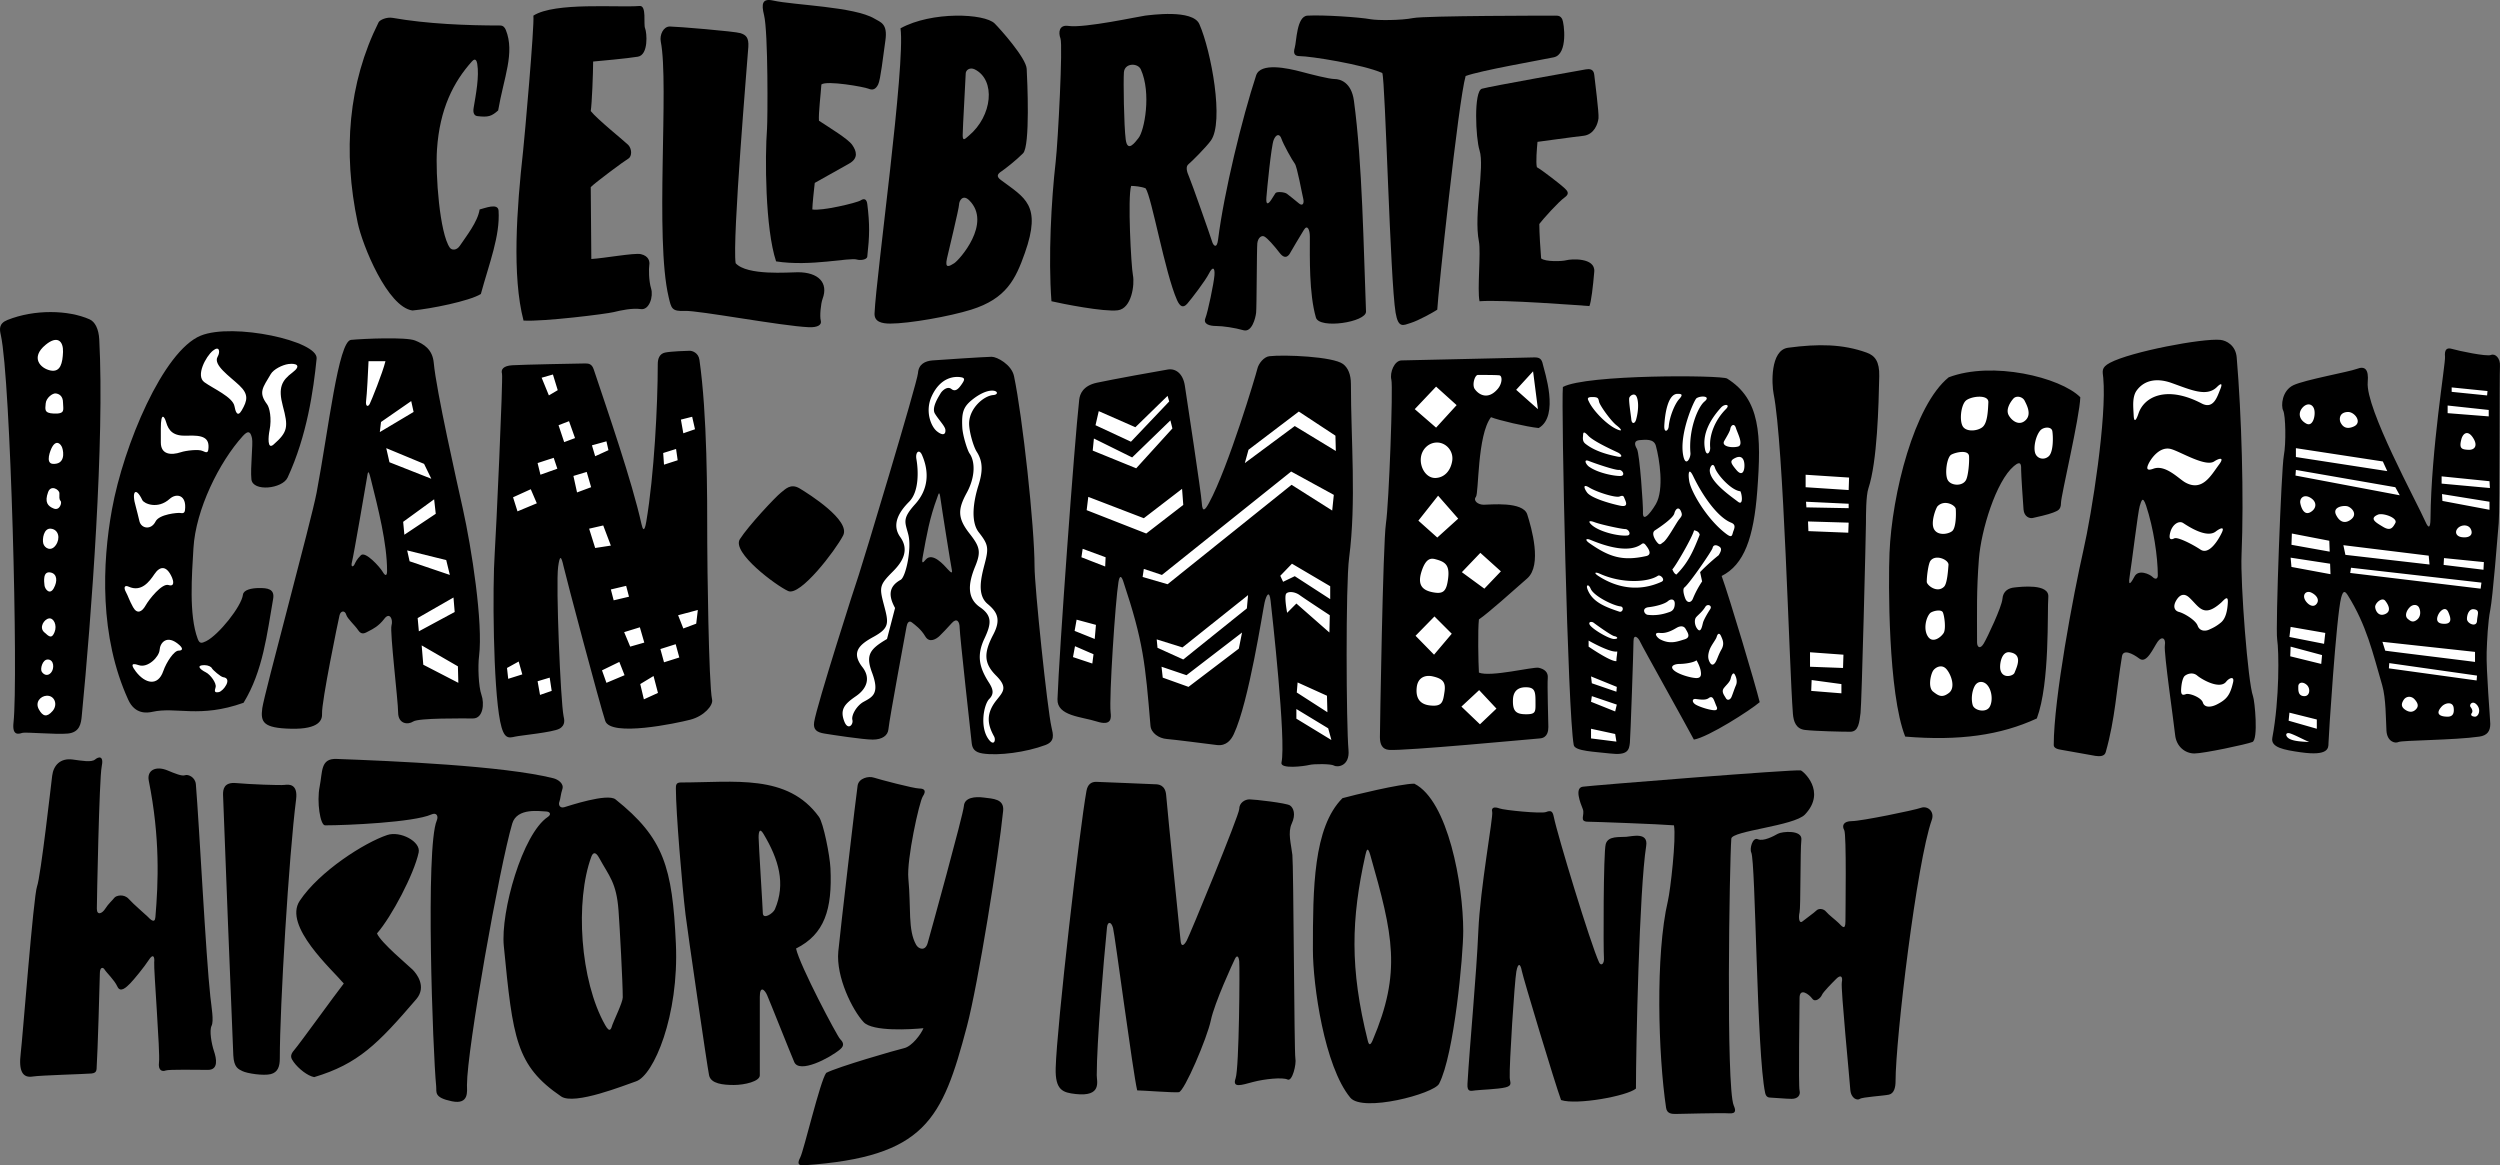
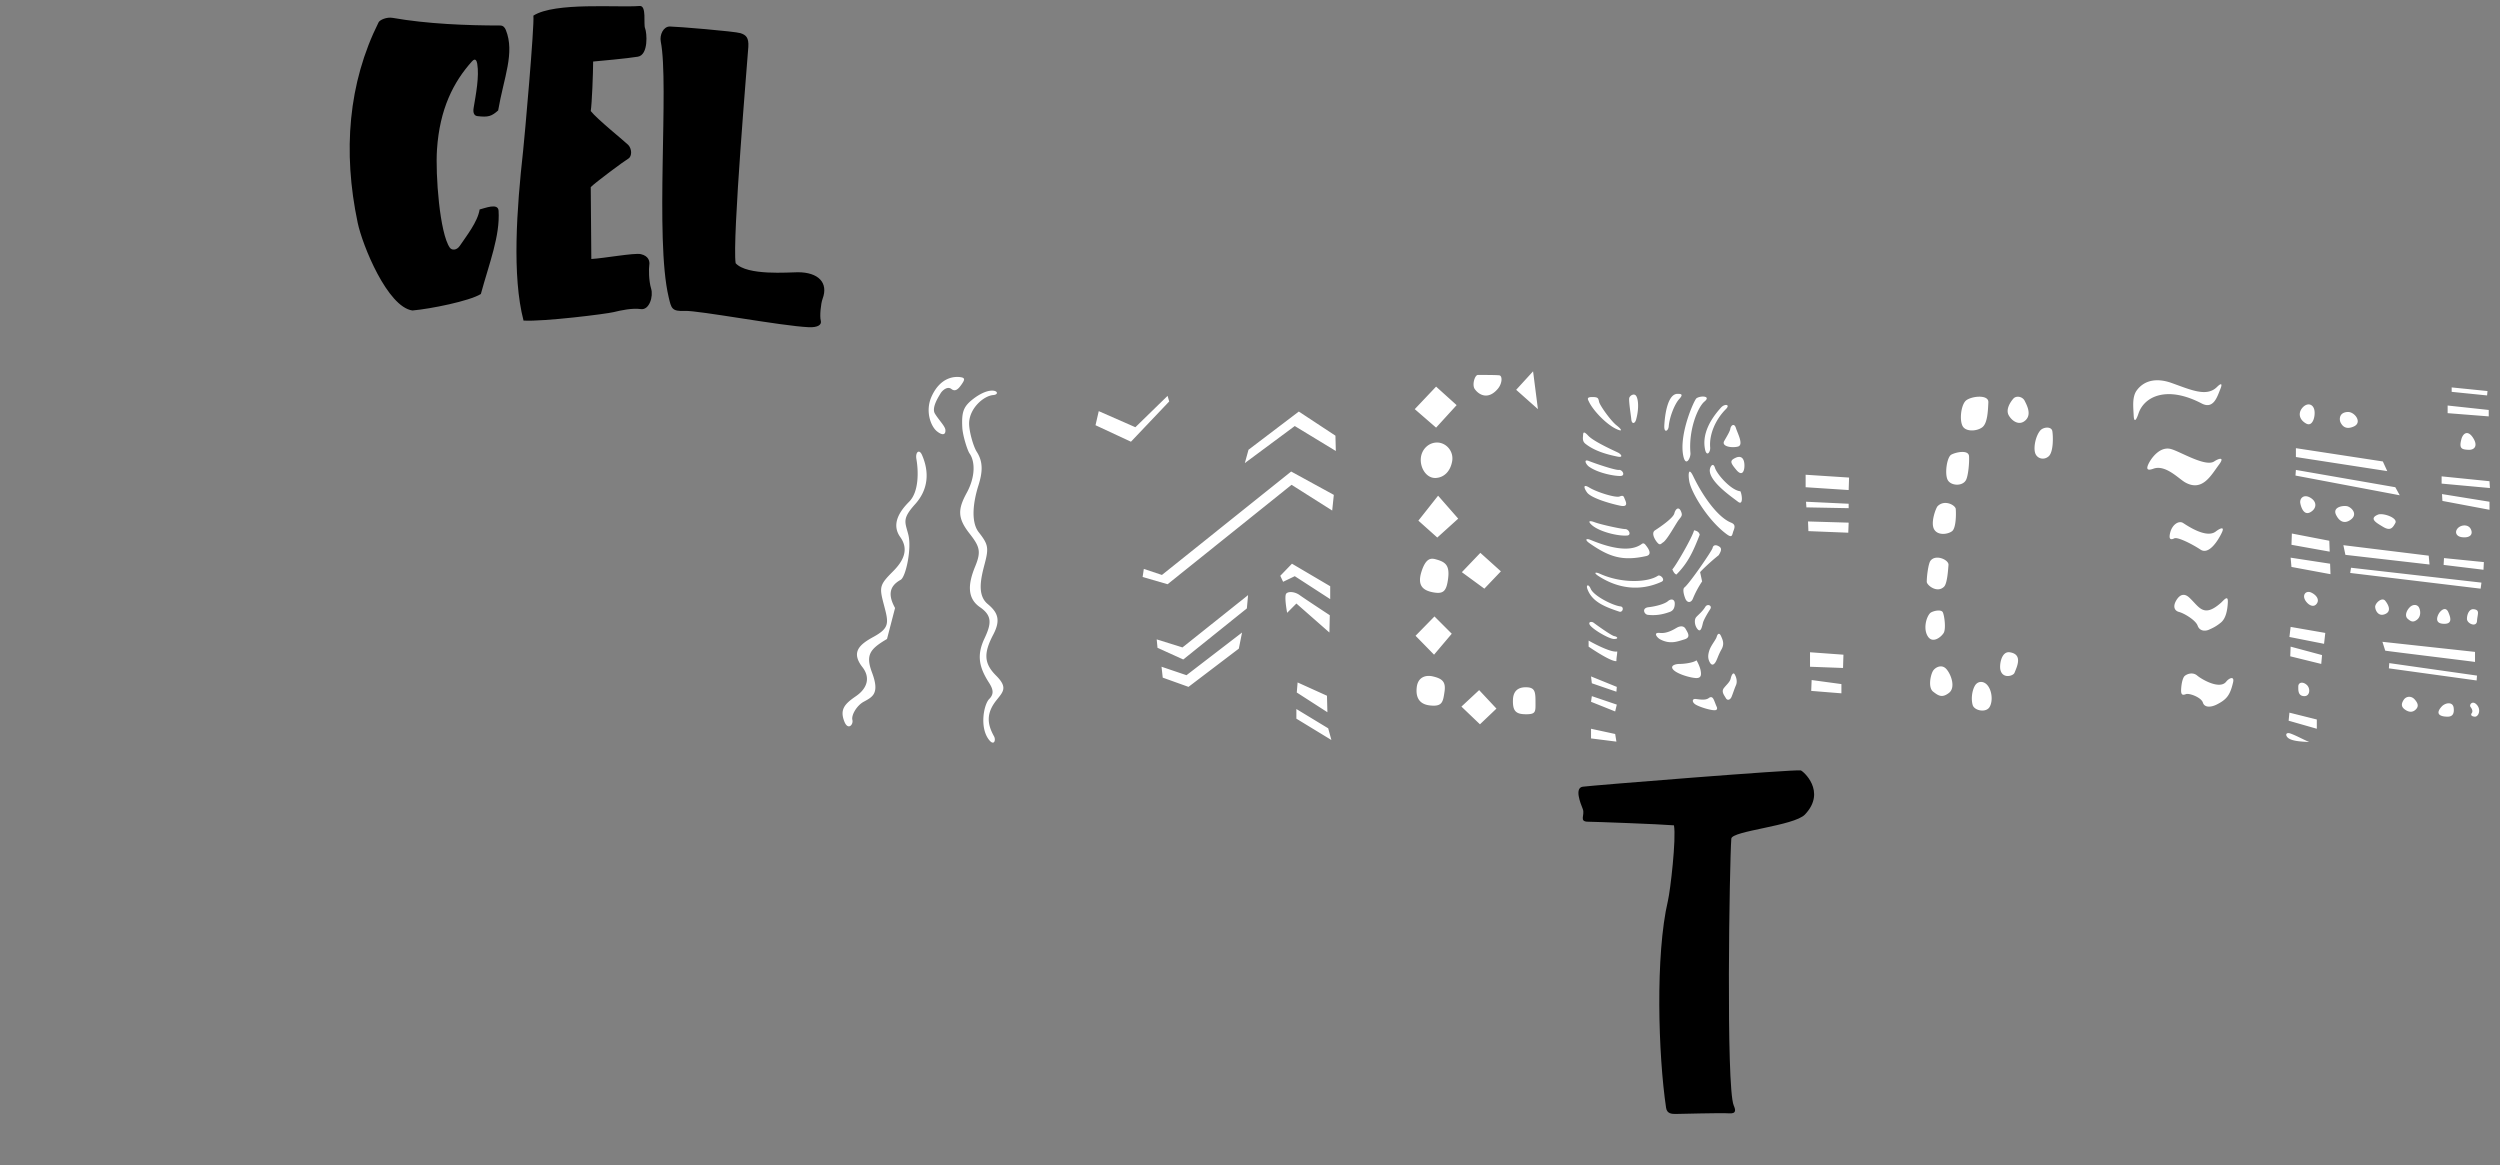
<svg xmlns="http://www.w3.org/2000/svg" width="350.583" height="163.421">
  <rect width="100%" height="100%" fill="#808080" stroke="none" />
  <path d="M53.092 3.127c.172-.34 1.137-.77 1.977-.62 4.797.847 10.394 1.07 15.07 1.07.399 0 .637.242.793.62 1.297 3.22-.281 6.66-1.074 11.29-.918.816-1.379.984-2.934.793-.453-.06-.613-.508-.507-1.13.324-1.949.808-4.406.507-6.21-.058-.336-.226-.903-.734-.336-2.606 2.89-4.535 6.691-4.91 12.36-.235 3.51.383 11.78 1.804 13.773.282.394.961.394 1.41-.282.883-1.328 2.5-3.336 2.766-5.082.735-.168 2.582-.957 2.657.172.222 3.555-1.301 7.336-2.485 11.684-1.582.988-7.058 2.09-9.598 2.312-3.5-.5-7.011-9.136-7.675-12.304-2.106-9.989-1.317-19.606 2.933-28.11m20.325 41.828c-1.63-6.238-.961-15.656-.06-23.793.173-1.527 1.61-17.613 1.442-18.968 3-1.93 11.91-1.106 14.903-1.356 1.015-.082.507 2.543.761 3.133.254.594.508 3.726-1.015 3.98-1.528.254-5.336.594-6.27.68 0 1.524-.168 5.926-.336 6.941.848 1.102 4.742 4.235 5.25 4.743.508.507.59 1.609 0 1.945-.593.34-4.574 3.305-5.25 3.98 0 1.528.082 8.551.082 10.079 1.696-.086 6.04-.887 6.946-.68 1.101.254 1.27 1.016 1.183 1.523-.082.508-.082 2.203.254 3.305.34 1.102-.254 3.047-1.437 2.879-1.188-.172-2.793.168-3.813.422-1.015.254-9.793 1.355-12.64 1.187M92.663 5.834c-.18-.918.34-2.117 1.27-2.117.933 0 9.148.68 9.91.934.761.254 1.183.593 1.097 1.945-.082 1.355-2.285 27.18-1.777 30.316 1.609 1.778 7.453 1.266 8.722 1.266 2.88 0 4.317 1.469 3.469 3.727-.254.68-.422 2.457-.254 3.05.172.59-.41.989-1.691.93-3.813-.168-15.496-2.371-17.36-2.285-1.863.086-1.91-.363-2.285-1.95-1.949-8.21.086-29.804-1.101-35.816" />
-   <path d="M107.143 2.112C106.75.53 106.89-.26 108.413.076c2.957.66 11.398.844 14.226 2.543.844.508 1.863.676 1.524 3.047-.34 2.371-.68 5.504-1.016 6.18-.34.68-.762.848-1.355.594-.594-.254-5.844-1.188-6.606-.594-.086 1.355-.422 4.066-.34 5.082 1.528 1.016 4.067 2.539 4.66 3.387.59.847.93 1.863-.425 2.625-1.356.761-3.895 2.203-4.825 2.71-.086.762-.34 3.047-.34 3.723 1.27.254 6.266-.93 6.774-1.27.508-.335.848-.167.934.509.355 2.875.32 4.468 0 7.367-.055.484-1.063.55-1.442.422-1.015-.336-6.52 1.015-11.348.254-1.53-4.594-1.578-14.618-1.27-18.625.087-1.102.173-13.547-.42-15.918m90.683 43.179c-1.016.313-1.739.824-2.118-1.437-.761-4.574-1.437-32.43-1.863-33.614-2.703-1.203-10.105-2.37-11.597-2.37-.68 0-.934-.34-.68-1.188.254-.848.254-4.402 1.777-4.488 2.215-.122 7.223.207 8.89.507.934.172 4.235.172 5.93-.168 1.692-.34 19.473-.34 19.899-.34.422 0 .762 0 1.016.508.253.508.847 4.914-1.188 5.336-2.031.422-10.328 1.864-12.363 2.625-1.016 3.47-3.89 30.735-3.977 32.766-.508.34-2.625 1.527-3.726 1.863" />
-   <path d="M207.479 42.244c-.34-1.609.215-6.879-.086-8.382-.758-3.81.848-10.415.086-12.786-.535-1.66-.844-8.296.34-8.636 1.183-.34 14.055-2.625 14.562-2.711.508-.082 1.102-.082 1.188.765.082.844.676 5.332.594 6.094-.086.762-.594 2.285-2.118 2.457-1.527.168-5.757.762-6.437.848-.086.93-.254 2.879-.086 3.554.766.422 3.473 2.54 3.813 2.88.34.34.93.761.085 1.355-.847.594-3.05 3.047-3.558 3.726 0 1.27.168 3.809.254 4.825.593.507 2.965.422 3.558.254.59-.168 4.063-.422 3.895 1.609-.172 2.031-.426 4.234-.68 4.824-1.183-.082-12.11-.93-15.41-.676M1.893 101.346c.68-6.18-.39-48.125-1.777-54.36-.168-.761-.34-1.609.933-2.117 3.79-1.515 8.54-1.406 11.516-.086.762.34 1.273 1.348 1.352 2.797.761 14.137-1.098 38.864-2.454 52.836-.097 1.008-.254 2.285-1.949 2.453-1.691.168-5.926-.254-6.433-.082-.508.168-1.387.375-1.188-1.441m32.262-2.793c-6.18 2.2-9.422.523-12.785 1.27-.762.167-2.442.378-3.387-1.696-4.055-8.883-3.652-19.148-2.285-26.672 1.644-9.058 7.199-22.238 12.445-24.383 4.512-1.847 16.504.735 16.258 3.215-.442 4.43-1.356 10.84-4.067 16.68-.734 1.594-4.894 2.027-5.078.254-.168-1.606.254-4.992.086-5.758-.172-.762-.425-1.27-1.273-.336-3.328 3.664-6.625 10.328-6.942 15.75-.218 3.723-.656 9.367.594 12.7.254.675.508.675 1.184.34 1.765-.884 4.96-4.872 5.164-6.52.086-.68 1.187-.934 2.289-.934 1.098 0 2.2.086 1.945 1.524-.844 4.796-1.41 10.117-4.148 14.566m38.101 4.742c-.941.207-1.605.422-2.117-2.117-.992-4.965-1.086-18.906-.762-23.625.172-2.457 1.188-24.555 1.02-25.148-.172-.59.168-1.102 1.437-1.184 1.27-.086 9.739-.254 10.247-.254.507 0 .93.082 1.183.848 1.969 5.894 5.352 15.644 6.692 21.675.168.762.406 1.25.675-.34 1.102-6.519 1.61-16.347 1.61-22.101 0-.762.254-1.437 1.015-1.605.762-.172 3.133-.254 3.473-.254.336 0 1.211.261 1.355 1.27 1.098 7.702 1.098 18.687 1.098 25.737 0 2.25.188 19.72.68 21.93.168.766-1.102 2.29-3.051 2.797-1.945.508-11.176 2.453-11.937.168-.762-2.285-5.504-20.152-5.844-21.676-.336-1.523-.535-1.597-.762.086-.336 2.54.344 18.813.762 20.914.086.422.34 1.27-.59 1.778-.934.507-5.422.93-6.184 1.101m37.258-34.211c.617-.476 1.352-1.351 2.625-.59 1.27.762 7.195 4.489 6.094 6.602-1.098 2.117-6.012 8.555-7.703 7.789-1.696-.762-7.961-5.418-6.774-7.277 1.184-1.864 4.996-5.93 5.758-6.524m38.781 28.961c.23-6.539 2.36-35.836 3.047-42 .086-.762.508-1.945 2.457-2.371 1.946-.422 8.887-1.691 9.989-1.86 1.101-.171 2.117.59 2.37 2.286.255 1.691 2.286 14.984 2.372 16.426.086 1.437.492.968 1.015 0 2.711-4.996 6.606-18.036 6.774-18.797.172-.762.933-1.696 1.695-1.778 2.113-.238 8.922.043 10.328 1.098.68.512 1.102 1.441 1.102 2.797 0 7.848.77 16.547-.254 24.387-.496 3.797-.402 23.394-.086 26.925.211 2.297-1.555 2.485-2.031 2.2-.422-.254-2.793-.254-3.473-.086-.676.172-4.11.625-3.894-.336.68-3.051-1.352-21.168-1.524-22.692-.168-1.527-.59-.847-.844.25-.253 1.102-2.203 13.973-4.32 18.461-.355.754-1.016 1.692-2.371 1.524-1.355-.168-5.926-.762-7.027-.848-1.102-.082-2.203-.844-2.285-1.863-.73-8.754-.993-11.778-3.813-20.235-.254-.761-.508-.93-.676.086-.433 2.602-1.332 16.215-1.101 18.29.086.761.172 1.945-1.946 1.269-2.117-.68-5.59-.762-5.504-3.133m46.485 7.113c-.93-.074-1.27-.765-1.27-1.78 0-1.016.422-27.18.844-29.973.426-2.793 1.02-19.137.762-20.153-.254-1.015.426-2.71 1.441-2.71 1.016 0 17.95-.423 18.629-.423.676 0 1.016.168 1.184 1.016.172.848 2.37 7.195-.594 8.89-1.692-.167-5.672-1.101-6.688-1.523-1.949 2.54-1.695 10.668-2.117 11.176-.422.508.254 1.102 1.102 1.102.847 0 5.504-.508 6.097 1.355.59 1.863 2.118 7.11 0 8.973-2.117 1.863-5.421 4.828-6.777 5.757-.168 1.442-.082 6.098 0 7.454 1.61.675 7.621-.848 8.383-.676.766.168 1.355.59 1.273 1.437-.086.848.082 6.352.082 6.86 0 .507-.082 1.523-1.183 1.609-1.102.082-18.969 1.777-21.168 1.61m58.34-2.797c-1.266-.149-1.61-1.184-1.696-2.286-.52-6.761-1.285-37.757-2.707-44.875-.254-1.273-.508-6.097 2.032-6.437 4.261-.567 7.648-.524 11.007.68 1.184.421 1.82 1.253 1.778 3.3-.086 4.067-.27 11.985-1.524 15.75-.34 1.016-.34 3.723-.34 4.825 0 1.101-.593 25.402-.761 26.671-.172 1.27-.254 2.625-1.442 2.625-1.183 0-4.91-.082-6.347-.253m32.511-1.61c-5.074 2.344-10.87 3.172-18.457 2.543-2.406-6.082-2.367-21.683-2.203-25.742.34-8.297 3.473-20.742 8.301-24.64 6.094-2.321 15.645-.02 18.457 2.792-.086 2.797-2.71 13.805-2.71 14.82 0 1.016-.509 1.102-1.099 1.356-.593.254-2.457.676-2.878.762-.426.086-1.188-.172-1.274-1.188-.082-1.015-.336-4.91-.336-5.504 0-.59.082-1.523-1.015-.59-2.52 2.13-4.606 9.024-4.91 13.04-.344 4.46-.258 7.375-.258 11.683 0 .676.425 1.016.933.168.508-.844 2.54-5.164 2.625-6.265.082-1.102.848-1.524 1.692-1.606.847-.086 4.914-.594 4.742 1.352-.168 1.949.254 12.023-1.61 17.02m33.024 2.71c1.027-5.469.933-12.191.68-13.8-.254-1.61.59-23.966.93-25.743.339-1.777.253-5.672-.087-6.348-.336-.68-.168-2.796 1.442-3.558 1.61-.762 7.789-1.863 8.89-2.285 1.098-.426 1.692 0 1.524 1.863-.332 3.648 6.86 16.766 8.129 19.645.293.664.66 1.097.675-.508.086-9.739 2.118-21.762 2.036-22.696-.086-.93.168-1.355 1.015-1.097.844.254 4.824 1.097 5.418.844.594-.254 1.356.425 1.27 1.609-.086 1.187 0 19.898-.172 21.93-.168 2.035-.844 10.5-1.184 12.191-.336 1.695-.453 4.32-.508 5.93-.082 2.539.508 9.484.508 10.078 0 1.015-.43 1.617-1.523 1.777-3.473.508-10.84.508-11.348.758-.508.258-1.61-.082-1.691-1.606-.086-1.523-.063-4.523-.594-6.351-1.355-4.656-2.188-8.395-4.824-12.617-.426-.676-.668-.657-.934.34-.676 2.539-1.777 19.73-1.777 20.406 0 .68.008 1.828-3.895 1.27-2.37-.337-4.234-.676-3.98-2.032M12.819 150.541c-.848.078-7.2.254-8.215.422-1.422.238-2.016-.73-1.695-3.3.254-2.032 1.781-22.016 2.289-23.372.508-1.351 2.031-14.816 2.117-15.496.184-1.484 1.148-2.515 2.879-2.285 1.27.168 2.625.426 3.133 0 .507-.422 1.27-.594.93 1.016-.34 1.609-.676 18.882-.676 19.898 0 1.016.761.68 1.183 0 .422-.676 1.016-1.184 1.27-1.523.254-.336 1.355-.59 2.031.171.68.762 2.289 2.114 2.625 2.454.34.34 1.02 1.101 1.102.085.406-4.843.68-11.093-.93-19.136-.293-1.469 1-2.117 2.625-1.438 1.015.422 2.031.844 2.453.676.426-.172 1.441.254 1.527 1.27.465 5.617 1.399 24.105 2.032 29.804.168 1.524.507 3.387.168 4.067-.336.675 0 2.539.34 3.554.34 1.016.675 2.625-.848 2.625-1.524 0-5.504-.086-5.926.086-.426.168-1.102.082-.934-1.187.172-1.27-.761-13.125-.675-13.973.085-.844-.168-1.27-.762-.336-.594.93-2.117 2.793-2.625 3.301s-1.356 1.355-1.778.422c-.425-.93-1.527-1.945-1.78-2.367-.255-.426-.677-.34-.677.507 0 .844-.34 11.852-.421 12.618-.086.761.168 1.351-.762 1.437m21.168-.34c-.555-.273-1.188-.507-1.27-2.199-.086-1.695-1.441-35.902-1.441-36.582 0-.676.086-1.777 1.863-1.605 1.778.168 6.18.336 6.774.254.593-.086 1.886-.16 1.609 2.03-1.016 7.962-2.285 29.016-2.285 36.325 0 1.102-.254 1.945-1.27 2.203-1.02.254-3.304-.086-3.98-.426m7.195-1.269c-.387-.535-.594-.93.086-1.692.676-.761 5.926-8.046 6.941-9.316-1.601-1.922-8.527-8.078-6.18-11.598 2.77-4.156 9.098-8.171 12.278-9.23 1.813-.606 4.735.914 4.402 2.453-.644 3.02-3.8 9.016-5.843 11.348.508 1.27 4.488 4.57 4.996 5.082.508.508 2.035 2.367.508 4.148-5.383 6.278-8.149 9.074-14.309 10.922-.93-.168-2.203-1.184-2.879-2.117m71.039 13.378c.488-.902 2.797-10.753 3.64-11.855 1.61-.843 9.825-3.215 10.927-3.468 1.101-.254 2.37-1.95 2.71-2.797-1.78.172-7.113.507-8.386-.848-1.559-1.664-3.89-6.316-3.555-9.906.254-2.707 2.54-22.27 2.711-23.285.168-1.016 1.524-1.356 2.285-1.098.762.25 5.59 1.523 6.352 1.523.762 0 1.015.336.508 1.098-.508.766-2.286 8.895-2.032 11.52.395 4.109-.09 7.234 1.098 9.312.34.59 1.273.93 1.61-.254.34-1.187 4.995-18.035 5.081-19.222.082-1.184 1.524-1.356 2.793-1.184 1.27.168 2.88.168 2.711 1.863-.632 6.309-3.507 24.281-5.082 30.227-3.468 13.125-5.84 18.289-22.777 19.476-.59.04-1.184 0-.594-1.101m38.613-8.891c-1.769-.203-2.878-.508-2.792-3.64.156-5.875 3.378-33.708 4.316-38.868.168-.93.68-1.27 1.355-1.27.676 0 7.875.34 8.297.34.422 0 1.41.079 1.524 1.524.172 2.117 1.949 19.73 2.031 20.492.086.762.426.676.848-.086.425-.761 7.367-17.613 7.367-18.457 0-.847.762-1.355 1.441-1.355.676 0 5.164.508 5.672.848.508.335.848 1.269.254 2.539-.594 1.27-.086 2.878.086 4.402.168 1.523.254 27.773.422 28.535.168.762-.422 3.305-1.102 2.961-.676-.336-3.215-.082-4.824.344-1.61.422-2.965.93-2.457-.512.508-1.437.594-15.664.508-16.426-.086-.761-.34-.847-.594-.34-.254.508-2.879 6.184-3.387 8.637-.508 2.457-3.726 9.992-4.488 10.078-.762.082-5.078-.254-5.84-.254-.594-2.457-3.133-21.847-3.387-22.777-.253-.934-.761-.934-.847-.086-.496 4.953-1.438 16.149-1.438 20.746 0 .848.762 3.047-2.965 2.625m60.879-2.285c.036.676.422 1.102-.593 1.355-1.016.254-3.555.336-4.23.422-.68.082-1.173.262-1.102-.933.336-5.758 1.257-15.18 1.523-21.418.254-6.016 2.11-16.031 1.945-16.684-.168-.676.34-.762 1.016-.508.68.254 5.844.762 6.523.508.676-.254.93-.168 1.098.676.508 2.531 5.168 17.867 6.352 20.406.257.555.761.254.68-.676-.087-.93-.087-14.734.253-15.918.336-1.187 1.946-.93 2.88-1.015.929-.086 3.097-.672 2.792 1.27-.973 6.16-1.437 28.386-1.437 34.038-1.211 1.036-8.309 2.34-10.5 1.61-.848-2.29-5.336-17.192-5.508-18.121-.168-.934-.508-1.27-.762.086-.254 1.351-1.016 13.207-.93 14.902" />
  <path d="M233.643 155.37c-1.101-7.368-1.527-21.481.254-29.044.34-1.441 1.187-8.722.848-10.586-1.95-.168-11.262-.507-12.024-.507-1.355 0-.422-.934-.762-1.778-.34-.847-1.187-2.965 0-3.133 1.184-.171 29.637-2.457 30.567-2.285.281.051 3.668 2.93.594 6.18-1.524 1.61-10.246 2.285-10.332 3.387-.25 3.254-.766 34.847.34 37.426.253.59.421 1.183-.68 1.097-1.098-.082-6.942.086-7.45.086-.507 0-1.23-.004-1.355-.844" />
-   <path d="M247.53 153.248c-1.184-5.586-1.328-32.46-1.946-33.699-.253-.508.168-2.2.93-1.86.762.337 2.203-.425 2.793-.765.594-.336 3.473-.59 3.305.848-.172 1.441-.086 9.484-.254 10.164-.172.676-.086 1.691.422 1.265.508-.421 1.61-1.183 1.945-1.523.34-.336 1.016-.254 1.356.172.34.422 1.355 1.183 1.777 1.605.426.426.934 1.106.934-.254 0-1.351.167-12.191-.168-12.785-.34-.59-.172-1.27 1.097-1.27 1.27 0 8.723-1.523 9.656-1.863.93-.336 1.946.508 1.524 1.696-2.098 5.875-5.082 30.722-5.082 36.664 0 .762-.168 1.691-.93 1.863-.762.168-3.726.336-4.066.59-.34.258-1.27 0-1.356-1.352-.082-1.359-1.351-14.14-1.183-14.988.168-.848-.168-1.101-.762-.508-.594.59-1.863 1.864-2.031 2.285-.172.422-.934 1.102-1.356.508-.426-.594-1.777-1.61-1.777-.086 0 1.528-.172 12.282 0 12.957.168.676-.254 1.184-1.102 1.184-.847 0-2.457-.168-2.879-.168-.421 0-.722-.094-.847-.68M122.64 43.94c.253-5.504 4.359-34.934 3.64-39.97 4.387-2.41 11.789-2.093 13.207-.675.762.762 4.402 4.824 4.488 6.352.086 1.523.508 10.836-.508 11.851-1.015 1.02-2.539 2.203-3.047 2.543-.507.336-.765.676-.085 1.184 3.37 2.527 5.777 3.476 3.386 10.246-1.3 3.684-2.597 6.414-7.535 7.957-3.023.945-8.7 1.95-11.348 1.95-1.183 0-2.253-.243-2.199-1.438zm13.206-24.895c3.328-2.773 3.828-7.828.848-9.316-.68-.336-1.27.086-1.27.593 0 .508-.425 7.618-.425 8.637 0 .934.34.508.847.086zm-2.031 17.867c.7-.441 5.324-5.597 2.117-8.808-.933-.93-1.441.086-1.441.593 0 .508-1.535 6.829-1.692 7.536-.34 1.523.34 1.101 1.016.68m13.633 5.331c-.461-6.187-.016-14.242.594-19.558.335-2.965 1.015-16.344.675-17.274-.34-.93-.16-1.965 1.102-1.777 2.285.336 9.988-1.355 10.754-1.441.761-.082 6.687-.93 7.617 1.187 1.66 3.766 3.5 13.738 1.61 16.34-.676.934-2.708 2.965-3.133 3.305-.422.336-.254 1.015.085 1.777.34.762 3.047 8.465 3.22 9.059.167.593.675 1.101.843-.254.832-6.657 3.39-17.106 5.336-23.032.61-1.847 4.41-1.023 6.351-.507 1.27.34 3.895 1.015 4.657 1.015.761 0 2.355.438 2.707 3.047 1.187 8.723 1.355 20.832 1.695 29.555.059 1.492-6.555 2.504-7.027.844-.97-3.387-.848-8.387-.848-11.344 0-.934-.34-1.778-.844-.934-.511.848-1.695 2.797-1.867 3.133-.168.34-.676 1.187-1.52.086-.847-1.102-1.695-2.031-2.117-2.285-.425-.258-.933.168-1.02.93-.081.761-.081 8.976-.167 9.738-.086.761-.594 2.793-1.778 2.457-1.187-.34-2.878-.594-3.812-.594-.93 0-1.863-.254-1.523-1.102.34-.847 1.187-4.91 1.27-6.011.085-1.102-.255-1.27-.763-.254-.507 1.015-2.453 3.554-3.046 4.234-.594.676-1.036.399-1.442-.508-1.691-3.812-3.555-14.48-4.402-15.664-.594-.254-1.61-.34-2.031-.34-.508 1.61 0 11.262.253 12.532.254 1.27-.168 4.656-2.117 4.91-1.945.254-7.875-.93-9.312-1.27zm10.414-22.691c.254 1.945 1.355.34 1.777-.172.852-1.02 1.848-6.336.34-9.652-.422-.93-2.273-.93-2.371.426-.086 1.183 0 7.449.254 9.398zm21 7.535c.168-.254 1.27-.168 1.61.086.335.254 1.183.93 1.69 1.355.508.422.762 0 .594-.68-.172-.675-.847-4.488-1.187-4.91-.336-.421-1.606-2.71-1.863-3.472-.25-.762-.762-.676-1.098.168-.34.848-.934 6.945-1.016 8.047-.086 1.101.242.988.676.34.168-.254.422-.68.594-.934M63.366 154.436c-2.57-.531-2.117-1.27-2.2-2.117-.468-4.668-1.523-33.508.083-37.254.253-.594 0-1.188-.762-.848-2.477 1.102-11.809 1.523-14.903 1.523-.683 0-1.183-3.308-.761-5.418.426-2.117.086-3.98 2.37-3.894 7.868.289 23.384.953 30.4 2.707.675.168 1.523.762 1.269 1.523-.254.762-.254 1.356-.422 1.782-.172.422.082.93.676.761.593-.171 6.058-2.011 7.199-1.101 6.773 5.418 7.977 9.48 8.465 20.234.457 10.086-3.11 18.48-5.59 19.309-1.523.508-8.633 3.387-10.496 2.117-6.34-4.324-6.774-8.129-8.043-21.086-.473-4.773 2.598-15.73 6.18-18.121.507-.336.34-.762-.34-.762-.676 0-3.98-.59-4.657 1.696-1.777 5.992-6.351 31.687-6.351 36.664 0 .843.34 2.793-2.117 2.285zm23.37-26.758c-.288-3.922-1.316-4.809-2.71-7.363-.508-.934-.875-.778-1.102-.172-2.285 6.183-1.605 17.36 1.95 23.625.691 1.219.847.422 1.015-.086.168-.508 1.442-3.133 1.442-3.809 0-2.117-.426-9.906-.594-12.195m19.813 12.109v11.008c0 .848-2.118 1.356-3.641 1.356-1.524 0-3.219-.172-3.473-1.356-.254-1.183-3.047-20.406-3.3-22.523-.489-4.07-1.356-14.414-1.356-17.696 0-.425 0-.847.68-.847 7.503 0 14.984-1.27 19.386 4.824.625.863 1.528 5.422 1.61 7.2.277 5.773-.832 9.265-4.825 11.26.508 2.372 5.758 12.278 6.18 12.7.422.426.672.883 0 1.442-1.523 1.269-5.727 3.433-6.434 1.777-.511-1.184-3.472-8.637-3.812-9.399-.336-.761-1.016-1.355-1.016.254zm2.117-12.277c1.539-3.586.546-6.992-1.61-10.586-.508-.844-.676-.336-.676.512 0 .844.59 10.066.59 10.582 0 1.015 1.442.086 1.696-.508m80.691 26.418c-3.64-4.402-5.246-15.8-5.246-20.746 0-8.531.043-17.149 4.148-21.254 1.524-.422 8.13-2.031 10.074-2.031 4.735 2.37 6.86 14.156 6.86 20.664 0 3.398-1.27 17.355-3.387 21.418-.73 1.406-10.707 4.05-12.45 1.949zm3.133-8.043c4.066-9.57 2.875-14.746-.336-25.996-.34-1.184-.508-.762-.68 0-1.992 8.969-2.207 15.894.34 26.078.168.68.394.582.676-.082M45.163 100.076c.043.848-.34 2.204-4.317 2.118-3.98-.086-4.32-.934-4.066-2.88.254-1.949 6.879-26.296 7.62-30.23 1.692-8.972 3.048-21.25 4.825-21.422 1.781-.168 7.707-.422 8.977.086 1.27.508 2.457 1.27 2.625 3.133.351 3.89 3.25 16.734 4.066 20.406 1.25 5.625 2.871 16.055 2.285 20.746-.172 1.352-.086 4.235.34 5.418.422 1.184.254 3.301-1.187 3.301-1.438 0-7.622-.082-8.383.426-.762.508-2.117.34-2.117-1.27 0-1.609-1.184-11.347-.93-12.195.254-.848-.254-1.945-1.016-.93-.765 1.016-1.61 1.438-2.117 1.692-.508.254-1.02.68-1.527-.082-.508-.766-1.524-1.61-1.692-2.203-.168-.594-.761-.594-.933.086-.168.675-2.54 12.191-2.453 13.8zm4.203-21.308c-.223.847.172.734.34.394.171-.34.28-.675.902-1.297.621-.62 2.656 1.637 3.05 2.313.395.676.622.566.622-.113 0-3.868-1.223-8.672-2.317-13.04-.34-1.355-.386-.726-.507 0-.168 1.016-1.864 10.895-2.09 11.743m75.218 23.512c-.085.855-.847 1.437-2.199 1.437-1.355 0-5.758-.68-6.777-.848-1.016-.168-1.606-.507-1.438-1.609.364-2.36 5.825-19.422 6.266-20.656.422-1.188 8.215-27.012 8.297-28.282.086-1.273 1.02-1.695 2.035-1.78 1.016-.083 7.535-.509 8.297-.509.762 0 2.793 1.102 3.133 2.711 1.195 5.684 2.879 21.086 2.879 26.672 0 2.906 1.804 20.067 2.37 22.524.255 1.097.509 2.03-.847 2.539-2.695 1.011-6.562 1.531-8.805 1.183-1.101-.168-1.441-.675-1.527-1.437-.082-.762-1.691-15.242-1.691-16.172 0-.934-.422-1.441-1.102-.68-.676.762-1.27 1.356-1.691 1.782-.426.421-1.442 1.097-2.032.082-.593-1.016-1.44-1.61-1.863-1.946-.426-.34-.68.082-.762.59-.085.512-2.37 12.703-2.543 14.398zm8.329-22.442c.507.567.675.567.562.059-.113-.508-1.41-8.637-1.582-9.938-.168-1.297-.281-.676-.45-.222-1.085 2.898-1.503 5.34-2.03 8.242-.227 1.238.03.933.394.508.961-1.13 2.598.789 3.106 1.351m155.089 24.641c0-6.496 2.774-21.215 4.149-27.266 1.226-5.379 3.297-18.687 2.797-24.215-.086-.93-.34-1.437.93-2.117 2.933-1.566 13-3.469 15.496-3.219.847.086 2.144.77 2.285 2.457.68 8.043 1.027 19.61.68 27.688-.176 4.039.902 17.933 1.605 19.812.254.68.765 6.098-.082 6.434-.848.34-6.86 1.61-8.129 1.61-1.27 0-2.543-.93-2.711-2.626-.168-1.691-1.605-11.511-1.437-12.53.167-1.017-.422-1.352-1.016-.509-.594.848-1.527 3.133-2.543 2.371-1.016-.761-2.285-1.351-2.453-.336-.77 4.602-.946 8.77-2.285 13.461-.172.594-.848.594-1.442.508-.594-.086-4.148-.762-4.742-.844-.594-.085-1.102-.253-1.102-.68zm13.86-23.567c.394.395.734.282.734-.226 0-2.555-.59-6.621-1.637-9.766-.507-1.523-.68-.621-.902.059-.226.676-1.129 8.125-1.414 9.875-.281 1.75.383.558.68 0 .562-1.07 2.144-.336 2.539.058m-81.172 23.567c-.848-4.57-1.777-47.586-1.523-50.211 3.265-1.781 22.246-1.676 23.027-1.184 4.664 2.91 4.828 7.871 4.234 15.746-.496 6.598-1.851 10.367-4.996 11.942 1.102 3.047 4.742 15.238 5.336 17.695-1.27 1.102-7.2 4.91-9.23 5.25-.93-1.777-7.282-13.125-7.536-13.719-.253-.59-.93-1.183-.93-.082 0 1.102-.425 13.38-.507 14.227-.106 1.055-.305 1.82-2.797 1.52-2.117-.25-4.918-.317-5.078-1.184zm10.273-32.149c.282-.222.778-.84 1.243-1.636 1.183-2.032.507-6.348 0-8.184-.282-1.016-1.47-.848-2.258-.793-.793.059-.793.566-.395 1.242.395.68.887 8.13.844 8.809-.055.902.285.789.566.562" />
-   <path fill="#fff" d="M6.522 97.565c1.129-.075 1.637 1.242.848 2.144-.79.903-1.356.79-1.918-.226-.567-1.016.226-1.864 1.07-1.918m.172-5.082c.902 0 .957 1.3.45 1.863-.509.566-1.071.226-1.298-.168-.226-.395.113-1.695.848-1.695m.168-5.758c.668-.11 1.183.96.789 1.922-.395.957-.73.675-1.465 0-.734-.68 0-1.809.676-1.922m.281-6.434c.852.203.961 1.188.395 2.203-.563 1.012-1.243.11-1.297-.398-.055-.508-.282-2.09.902-1.805m0-6.152c1.074.117 1.356 1.355.68 2.312-.68.961-1.582.395-1.75-.222-.172-.621.054-2.203 1.07-2.09m-.394-5.137c.394-1.074 1.582-.34 1.582.168s-.059.848.168 1.074c.226.223-.114 1.41-.961 1.07-.844-.335-1.313-.886-.79-2.312m.567-6.324c.61-1.066 1.234-.41 1.41.113.227.676.395 2.344-1.297 2.258-1.133-.055-.34-1.977-.113-2.371m.223-4.684c-1.41-.058-1.184-.62-1.13-1.414.06-.789.962-1.465 1.415-1.41.449.059 1.015.34 1.015 1.297 0 .96.403 1.594-1.3 1.527m-1.129-9.652c1.675-1.375 2.484-.469 2.43 1.016-.06 1.523-.34 2.879-1.75 2.597-1.41-.285-2.88-1.808-.68-3.613m31.386 12.023c-.168.844-.336 2.766.567 1.973 2.047-1.789 2.074-2.508 1.297-5.418-.688-2.57-.14-3.562 1.355-4.683 1.309-.985.531-1.332-.566-1.188-.844.113-2.086.734-2.48 1.414-1.114 1.902-1.778 2.547-.512 4.234.34.45.68 1.973.34 3.668m-4.911-3.386c.117.668.395 1.636 1.016.562.8-1.383 1-2.23-.34-3.5-1.332-1.261-3.715-2.863-3.047-4.008.395-.675.281-1.636-.676-.843-.96.789-2.43 3.496-1.187 4.402 1.242.902 4.008 2.086 4.234 3.387M22.553 60.08c0-2.375.508-1.691.735-.902.359 1.254 1.03 2.004 2.937 1.918 2.203-.094 3.2.254 2.992 1.922-.058.449-.226.508-.793.226-.562-.285-2.37-.058-3.047.168-1.421.473-2.824.317-2.824-1.355V60.08m-3.5 11.008c-.668-2.234 0-2.879.906-.957.227.484 2.149 1.352 3.836-.172.934-.84 2.418-.59 2.145 1.582-.055.453-.336.453-.676.395-.34-.055-2.933.172-3.445 1.187-.625 1.25-1.985 1.012-2.258 0-.223-.847-.336-1.468-.508-2.035m-1.41 11.91c-.3-.55-.226-1.011.395-.73 1.773.804 2.894-.676 3.613-1.75.766-1.149 1.719-1.281 2.484.508.168.394.395 1.296-.508 1.015-.902-.281-2.71 1.977-3.218 2.88-.508.901-1.184 1.241-1.75.226-.563-1.016-.676-1.528-1.016-2.149m1.41 11.18c-.484-.64-.902-1.356.395-.902 1.3.449 2.883-1.188 2.937-2.149.059-.988 1.024-2.226 2.766-.676.508.454.508.79-.113.79s-1.692 1.581-2.145 2.878c-.754 2.172-2.543 1.758-3.84.059m9.824.113c-.902-.453-1.375-1.015-.226-1.015.566 0 .96.222 1.074.449.113.226 1.223 1.199 1.578 1.242 1.356.168 0 1.977-.62 2.09-.622.113-.622-.113-.45-.68.168-.562-.738-1.781-1.356-2.086m30.254-3.785 5.082 2.938.059 2.312-4.914-2.539-.227-2.71m-.394-1.974-.168-1.863 5.023-2.879.168 2.031-5.023 2.711m4.347-7.906L57.44 78.71l-.34-1.523 5.477 1.355.507 2.086m-2.203-10.61.227 2.031-4.402 2.938-.168-1.81 4.343-3.16m-6.714-7.171 5.304 2.203 1.016 2.09-5.871-2.317-.45-1.976m-.902-2.254.168-1.414 4.235-2.934.335 1.524-4.738 2.824m-1.582-9.937h2.371c-.394 1.636-1.976 5.53-2.203 5.984-.226.453-.621.394-.508-.453.114-.844.282-4.121.34-5.531M75.39 95.533l1.694-.507.282 1.859-1.637.566-.34-1.918M71.1 93.67l1.637-.902.508 1.804-1.977.622-.168-1.524m.848-23.933 2.484-1.13.848 1.973-2.711 1.13-.621-1.973m3.84-3.165-.399-1.636 2.258-.735.512 1.528-2.371.843m3.328-4.57-.79-2.37 1.47-.567.843 2.37-1.523.567m-3.16-9.032 1.582-.452.675 2.199-1.242.734-1.015-2.48m7.054 9.48 2.032-.562.285 1.242-1.864.848-.453-1.528m-.113 5.871-1.977.735-.507-2.313 1.863-.566.621 2.144m.566 8.524 2.2-.336-1.07-2.824-1.977.453.847 2.707m11.571-12.305-1.918.621-.114-1.636 1.805-.567.227 1.582m.789-3.781-.336-1.918 1.578-.398.398 1.75-1.64.566m-10.16 21.902 2.144-.507.399 1.523-2.149.508-.394-1.524m1.187 10.16.734 1.864-2.542 1.07-.622-1.75 2.43-1.184m2.934 3.106 1.863-1.129.621 2.371-1.976.902-.508-2.144m4.968-5.59.508 1.863-2.144.676-.508-1.86 2.144-.679m-7.226-1.691 2.203-.68.621 2.145-1.976.566-.848-2.031m8.297-.512 1.808-.676.227-1.918-2.766.735.73 1.859m54.645 4.012.282-1.528 2.597 1.13-.168 1.3-2.71-.902m3.218-4.52-.172 1.977-2.82-1.13.281-1.577 2.711.73m-2.036-9.48.173-1.188 3.219 1.188-.06 1.297-3.331-1.297m.961-8.469 7.789 2.992 5.363-4.121.168 2.258-5.191 4.008-8.356-3.274.227-1.863m.788-8.184 5.364 2.653 5.363-5.196.282 1.13-5.078 5.59-6.098-2.485.168-1.692" />
  <path fill="#fff" d="m153.627 59.631.454-1.976 5.136 2.257 4.516-4.402.226.789-5.363 5.645-4.969-2.313m6.773 20.152 2.54.844 18.121-14.504 5.984 3.274-.226 2.199-5.7-3.61-17.386 13.942-3.5-1.016.168-1.129m14.168-14.847.512-1.864 7.054-5.359 5.137 3.383.055 2.148-5.758-3.5-7 5.192M162.21 89.662l3.609 1.13 9.203-7.34-.168 1.863-8.922 7.168-3.61-1.637-.113-1.184" />
  <path fill="#fff" d="m162.885 93.498 3.5 1.188 7.79-5.985-.45 2.258-7.058 5.363-3.614-1.296-.168-1.528m18.91 7.285v-1.355l4.461 2.707.45 1.64-4.91-2.992m4.347-.906-4.293-2.765.117-1.41 4.117 1.863.06 2.312m-5.645-13.941 1.296-1.301 4.63 4.066.054-2.425s-3.613-2.371-4.23-2.825c-.622-.453-1.528-.566-1.864-.222-.34.336.114 2.707.114 2.707m-.567-4.348 1.637-.789 4.969 3.219v-1.809l-5.364-3.16-1.636 1.695.394.844m34.039 14.789c1.242 0 1.356.567 1.356 1.977 0 1.414.113 1.808-1.301 1.808-1.41 0-1.918-.394-1.86-2.035.055-1.637 1.239-1.75 1.805-1.75m-4.121 2.993-2.312 2.202-2.598-2.484 2.484-2.312 2.426 2.593m-8.918-4.515c1.328.312 1.844.754 1.637 2.144-.215 1.442-.293 2.137-2.09 1.922-1.41-.172-1.973-1.074-1.805-2.543.168-1.465 1.297-1.75 2.258-1.523m.168-3.047-2.594-2.652 2.653-2.711 2.425 2.425-2.484 2.938m9.371-11.687-2.316 2.429-3.156-2.312 2.593-2.711 2.88 2.593m-9.145-1.691c1.324.36 1.976.789 1.75 2.652-.227 1.864-.676 2.258-2.145 1.977-1.469-.281-2.203-1.016-1.582-2.938.621-1.918 1.356-1.859 1.977-1.691m.226-3.047-2.652-2.371 2.766-3.5 2.82 3.219-2.934 2.652m.055-13.324c1.242.058 2.258 1.242 2.035 2.598-.226 1.355-1.074 2.312-2.316 2.37-1.243.055-2.145-1.296-2.09-2.652.058-1.355 1.129-2.37 2.37-2.316m-.222-2.09-2.992-2.594 2.992-3.16 2.88 2.598-2.88 3.156m5.867-7.391c.735 0 2.543 0 2.997.055.449.055.449 1.129-.23 1.918-1.302 1.52-2.59.89-3.216 0-.398-.562 0-1.973.45-1.973m5.363 2.086 2.37-2.593.68 5.304zm41.374 42.223.06-1.523 4.175.566v1.297l-4.234-.34m-.168-3.387v-2.031l4.687.34-.058 1.863-4.63-.172m-.28-20.375 5.699.168-.055 1.41-5.59-.222-.055-1.356m-.226-1.976-.055-.79 5.98.282v.621l-5.925-.113m-.109-4.575 6.093.395-.058 1.75-6.035-.395v-1.75m28.617 24.895c1.941.277.957 2.145.676 2.879-.172.45-1.653.887-1.973-.395-.172-.675.113-2.652 1.297-2.484m-3.219 4.516c.734.734.906 2.316.395 3.164-.508.843-2.145.508-2.368-.285-.226-.79-.117-1.918.282-2.653.394-.734 1.183-.734 1.691-.226m-7.562-1.863c.277-.508 1.242-1.071 1.917-.282.68.79 1.301 2.598.34 3.332-.96.735-1.468.395-2.203-.172-.734-.562-.394-2.258-.054-2.879m-.395-8.125c.27-.297 1.578-.625 1.805-.117.226.508.453 2.317.113 2.88-.34.565-1.523 1.526-2.203.51-.676-1.019-.281-2.652.285-3.273m.055-7.339c.715-1 2.601-.157 2.539.562-.055.68-.168 2.598-.617 3.05-.98.977-2.43-.222-2.43-.679 0-.844.226-2.539.508-2.933m1.015-7.676c.985-.985 2.496-.133 2.543.394.055.676.055 2.653-.508 3.106-.566.449-2.035.676-2.543-.285-.507-.957.282-2.993.508-3.215m4.008-3.727c-.445.98-2.144.903-2.594.055-.453-.848-.117-3.219.508-3.555.621-.34 2.426-.734 2.485.227.054.957-.114 2.652-.399 3.273m-.113-11.008c.62-.68 3.277-1.015 3.219.168-.055 1.184-.114 2.938-.848 3.5-.734.567-2.313.68-2.766-.168-.449-.847-.226-2.824.395-3.5m6.718-.339c.426-.485 1.297-.282 1.583.28.28.567 1.015 1.864.168 2.712-.848.847-1.864.226-2.372-.621-.507-.848.227-1.918.622-2.371m3.781 4.46c.414-.492 1.582-.62 1.695.114.113.73.168 2.879-.508 3.5-.68.617-1.695.336-1.922-.512-.226-.844.114-2.371.735-3.102m35.848 2.481 12.19 1.863.622 1.356-12.813-1.977v-1.242m.001 3.051 13.94 2.425.622 1.13-14.621-2.766.058-.79m21.844-11.57 5.024.508-.055.617-4.969-.504v-.62m-.566 2.538 5.762.622v.902l-5.762-.453v-1.07m-.844 9.933 6.715.68.059.957-6.774-.621v-1.016m.055 2.484 6.66 1.075v1.129l-6.602-1.243-.058-.96m5.816 10.613-5.59-.68.055-.957 5.59.562-.055 1.075m-7.68-1.977.114 1.242-11.797-1.355-.285-1.356 11.968 1.47m-13.886-.563-5.36-.961.055-1.582 5.25 1.015.055 1.528m-5.477.843 5.535.848.055 1.469-5.473-1.016-.117-1.3m8.469 1.413 18.289 2.086-.113.848-18.29-2.203.114-.73m-8.637 9.706.168-1.41 4.86.844-.172 1.527-4.856-.96m.168 1.355 4.406 1.184-.113 1.242-4.347-1.07.054-1.356m-.168 9.258 3.84.96v1.298l-3.953-1.13.113-1.128m2.766 4.117c-1.07-.055-2.145-.11-2.766-.45-.62-.335-.62-1.015.168-.734.793.286 1.696.793 2.598 1.184m-1.524-7.785c0-.578.622-.735 1.188-.227.562.508.45 1.637-.399 1.578-.843-.054-.789-.843-.789-1.351m14.789 1.859c.352-.523 1.075-.562 1.524-.055.453.508.621.961.172 1.41-.453.454-.961.395-1.469.06-.508-.34-.676-.735-.227-1.415m6.153 2.371c-.961 0-1.836-.312-.844-1.41.508-.562 1.578-.734 1.691.168.114.906-.226 1.242-.847 1.242m3.219-1.351c-.254-.32.28-1.02.902-.285.621.734.172 1.695-.336 1.636-.508-.054-.566-.281-.398-.508.171-.222.058-.562-.168-.843m.453-13.719c-.617-.078-.961.676-.961 1.355 0 .676 1.355 1.243 1.41.282.059-.961.453-1.524-.45-1.637m-3.558.449c.242.586.73 1.746-.844 1.582-1.074-.113-.734-1.015-.507-1.41.222-.394.957-1.129 1.351-.172m-5.7.906c-.487-.418-.171-1.187.282-1.636.453-.453 1.074-.399 1.297.054.227.454.285 1.243-.281 1.696-.563.449-.903.222-1.297-.114m-4.574-1.636c-.055-.563.96-1.47 1.41-.903.453.563.906 1.465 0 1.86-.903.394-1.352-.395-1.41-.957m-9.594-.68c-.82-.934-.16-1.773.676-1.352.675.336 1.129.957.734 1.52-.394.566-1.016.285-1.41-.168m-.903-13.887c-.136-.664.45-1.351 1.41-.789.958.567.903 1.524 0 2.031-.906.508-1.3-.675-1.41-1.242m7.11 2.258c-.73.57-1.523.508-2.09-.621-.562-1.129.961-1.352 1.527-1.238.563.11 1.579 1.07.563 1.86m4.46 1.019c-.843-.516-2.034-1.13-.679-1.696.68-.285 2.824.453 2.43 1.184-.395.734-.734 1.133-1.75.512m11.062 1.464c1.02.145 1.637-.28 1.301-1.07-.34-.793-1.414-.68-1.863-.172-.453.508-.227 1.13.562 1.242m-.054-13.714c.222-.856.902-1.356 1.636-.227.735 1.129.223 1.75-.68 1.691-.902-.054-1.296-.167-.956-1.464m-15.919-3.84c.958-.04 2.087 1.469.844 2.031-1.242.566-1.69-.223-1.863-.562-.168-.34-.281-1.415 1.02-1.47m-6.438-.507c.586-.758 1.414-.734 1.696.055.28.793-.114 2.597-1.075 2.09-.957-.508-1.183-1.41-.62-2.145m24.273 35.562c-.735-.113-11.91-1.468-12.59-1.582l-.395-1.242 12.985 1.414v1.41m.226 2.598L335 93.725l.054-.735 12.305 1.75-.055.68m-36.579-20.887c.375-.296 1.356-.902.844.168-.508 1.075-1.805 3.164-2.988 2.371-1.188-.789-3.22-1.804-3.668-1.578-.454.223-.852.223-.567-.847.281-1.075 1.184-1.696 1.805-1.301.621.398 3.273 2.203 4.574 1.187m-8.75-8.804c-.64.234-1.074.222-.734-.567.34-.789 1.582-2.597 3.16-2.203 1.277.32 4.863 2.574 6.098 1.75.675-.449 1.523-.676.675.453-1.113 1.489-2.324 3.844-4.742 2.485-.902-.508-2.765-2.54-4.457-1.918m-2.09-7.735c-.258.778-.62 1.47-.676.223-.058-1.238-.226-2.594.454-3.5 1.101-1.469 2.879-1.715 4.851-1.016 2.723.97 4.934 2.008 6.38.567.507-.508.847-.621.452.34-.398.957-.918 2.855-2.597 1.972-4.856-2.539-8.055-1.011-8.864 1.414m-77.051-1.636c-.175-.368-.394-.68.454-.68.843 0 .843.172.957.68.113.507 1.636 2.652 2.43 3.273.788.621.929.98-.06.508-1.41-.68-3.218-2.598-3.78-3.781m5.925 2.425c-.03-.398-.394-2.652-.281-2.992.113-.34.676-.676.957-.281.285.395.453 1.691 0 3.332-.168.605-.621.676-.676-.059m5.25 1.016c-.05.629-.676 1.016-.62-.113.077-1.531.472-4.457 1.862-4.457.508 0 .848.054.227.734-.621.676-1.355 2.48-1.469 3.836m3.047 3.727c.059.675-.676 2.09-1.015.34-.59-3.051 1.55-7.797 1.863-8.016.566-.399 2.09-.34 1.129.449-.961.793-2.258 4.008-1.977 7.227m4.293-6.379c.508-.563 1.356-.45.676.226-1.469 1.469-2.352 3.563-2.203 5.364.058.675-.508 1.41-.73.222-.4-2.078.714-4.117 2.257-5.812m1.297 2.992c.086-.524.566-.848.789-.113.227.734 1.129 2.37.285 2.597-.847.223-2.37 0-1.922-.793.453-.789.793-1.351.848-1.691m.734 4.062c.73-.34 1.184 0 1.243.907.054.902-.282 1.804-1.13.789-.847-1.016-.96-1.301-.113-1.696m-3.613 1.809c-.016-.508.453-1.3.734-.395.282.903 2.258 3.16 3.555 3.274.227.394.453 2.09-.336 1.469-.793-.621-3.898-2.711-3.953-4.348m-2.878 1.469c-.165-.95-.114-2.09.566-.68 1.328 2.77 3.437 5.746 5.304 6.492.563.227.563.567.34 1.13-.226.566-.113 1.128-1.016.452-2.68-2.008-4.933-5.879-5.195-7.394m-118.484 33.699c-.672-1.715.07-2.484 1.637-3.559 1.535-1.054 2.074-2.554.902-4.062-1.621-2.086-.457-3.152 1.523-4.235 2.364-1.289 2.145-2.007 1.469-4.574-.644-2.441-.605-2.722 1.297-4.629 1.488-1.484 2.242-3.082 1.02-4.797-1.254-1.75-.208-3.52 1.238-4.964 1.406-1.407 1.308-4.34 1.02-5.985-.173-.96.394-1.468.788-.566 1.051 2.406.883 4.84-.96 6.887-1.887 2.097-1.407 2.507-.958 4.293.496 1.988-.37 5.933-1.074 6.32-1.75.96-1.695 2.312-.789 3.95l-1.129 4.347c-2.426 1.43-3.027 2.246-2.09 4.742 1.094 2.922.055 3.387-1.187 4.066-.95.516-1.75 1.864-1.578 2.54.168.675-.621 1.523-1.13.226m14.169-40.926c.074.672-.34.903-1.184.227-.847-.68-1.695-2.824-.734-4.914 1.234-2.684 3.207-2.844 4.176-2.653.566.114.394.453 0 1.016-.395.566-.848 1.074-1.41.621-.567-.45-1.301.227-1.528.621-.223.395-1.297 1.977-.789 2.824.508.848 1.41 1.75 1.469 2.258m6.097 43.465c-1.328-1.738-.703-4.941.055-5.7.742-.745.508-1.44-.055-2.316-1.414-2.199-1.691-3.879-.62-6.152.964-2.055 1.14-3.191-.622-4.402-1.898-1.305-1.629-3.39-.68-5.703.864-2.098.657-2.786-.789-4.63-1.718-2.187-1.632-3.429-.394-5.699 1.254-2.296 1.172-4.441.394-5.535-.28-.394-.96-2.484-1.015-3.668-.106-2.207.18-2.93 1.578-4.007.738-.563 1.75-1.13 2.602-1.13.843 0 .898.567.168.622-1.32.101-3.282 1.789-3.387 3.84-.059 1.07.562 3.328 1.07 4.12.938 1.458.805 2.903.227 4.739-.676 2.14-1.13 5.039.058 6.55 1.305 1.665 1.422 2.157.844 4.348-.52 1.973-1.145 4.414.395 5.7 1.359 1.132 1.906 2.175.793 4.289-1.375 2.613-1.317 4.047.394 5.757 1.652 1.653 1.016 2.243.055 3.446-1.567 1.96-1.215 3.5-.34 5.082.285.508 0 1.41-.73.449m88.003.281-3.558-.449v-1.355l3.386.734.172 1.07m-.172-4.23-3.386-1.356.113-.793 3.5 1.188-.227.96m.172-2.769-3.445-1.183-.113-.961 3.613 1.468-.055.676m0-4.288c-.793.112-3.898-2.032-3.898-2.032v-.848s3.05 1.75 4.012 1.524c0 .453-.114.793-.114 1.355m-.34-3.105c-.718 0-3.242-1.485-3.445-2.086-.113-.34.34-.399.621-.172.285.226 2.485 1.809 2.88 1.863.398.059.679.395-.056.395m.735-3.836c-2.02-.676-3.809-1.371-4.461-3.164-.227-.621.168-.735.453-.055.434 1.047 3.184 2.383 4.176 2.484.566.055.336.903-.168.735m13.375 13.828c-.64 0-2.086-.45-2.652-.79-.563-.339-.508-.847 0-.788.507.054 1.355.222 1.808-.113.45-.34.621 0 .734.222.11.227.282.735.395.961.113.227.113.508-.285.508m2.262-4.461c.085-.398.336-.957.562-.563.227.395.395 1.016.168 1.524-.223.508-.45 1.242-.621 1.637-.168.394-.563.566-.79.172-.226-.399-.675-.907-.28-1.415.394-.507.847-.843.96-1.355m-4.234-1.184c.117.598.168 1.184-.68 1.13-.847-.055-2.539-.563-3.105-1.13-.562-.566.172-.847.848-.847.68 0 1.922-.168 2.37-.508.282.453.509 1.074.567 1.355m2.258-4.629c.145-.515.395-.62.621-.113.223.508.508 1.074.055 1.863-.45.79-.621 1.47-.848 1.805-.222.34-.508.508-.789 0s-.281-1.015-.055-1.691c.223-.68.903-1.469 1.016-1.864m-1.582-4.234c.297-.48 1.016-.168.676.34-.336.508-.903 1.469-1.016 1.918-.113.453-.281 1.41-.734.902-.45-.508-.508-1.351-.223-1.691.281-.34.844-.735 1.297-1.469m-6.324 4.574c-.446-.234-1.07-1.015-.055-.906 1.02.113 1.977-.508 2.371-.73.395-.227.961-.34 1.242.168.282.507.79 1.183-.168 1.468-.96.282-1.976.735-3.39 0m-1.75-3.445c-.504-.059-.899-.957.113-1.07 1.02-.114 2.262-.453 2.711-.848.453-.394.96-.281.96.336 0 .621-.226 1.02-.733 1.187-.508.172-1.579.563-3.051.395m7.621-4.684a13.47 13.47 0 0 0-1.297 2.426c-.227.567-.79.676-1.074-.055-.281-.734-.34-1.351-.11-1.523.73-.566 3.895-5.195 3.95-5.535.058-.336.34-.508.793-.281.449.226.562.507.054 1.3-1.074.844-2.37 2.086-2.597 2.372l.28 1.296m-5.698.055c-3.106 1.41-6.172.906-8.805-.789-.793-.508-.453-.621.168-.34 3.07 1.399 6.723 1.219 8.129.285.336-.226 1.129.563.508.844m1.523-1.75c.395-.336 2.824-4.516 3.047-5.473.285.055.68.168.793.622-.91 2.335-1.645 3.957-3.274 5.585-.285-.113-.453-.453-.566-.734M222.89 76.17c-.669-.469-.509-.734.171-.453 2.367.988 5.445 1.86 7.168.566.227-.168.395-.054.563.168.171.227 1.074 1.301.058 1.528-3.281.726-5.133.172-7.96-1.809m10.331-.113c-.242.144-.398.453-.734.113-.34-.34-1.016-1.41-.395-1.805.621-.398 2.54-1.695 2.707-2.37.172-.68.621-.962.907-.34.28.62.109.734-.286 1.242-.394.508-1.632 2.82-2.199 3.16m-5.023-.961c-1.29.117-3.918-.531-4.969-1.465-.508-.453-.508-.734.395-.394.902.335 3.78.957 4.293.957.503 0 .902.847.28.902m-5.644-6.039c-.383-.52-.68-1.297.336-.676 1.016.621 3.668 1.465 4.235 1.242.566-.226.566 0 .734.395.168.394.508 1.129-.621.902-1.13-.226-4.063-1.015-4.684-1.863m.281-3.613c-.425-.301-.847-1.13 0-.79.848.34 3.668 1.297 4.176 1.243.508-.059.961.789.285.847-.68.055-3.105-.34-4.46-1.3m-.848-4.234c.043-.391-.055-.958.734-.114.79.848 3.727 2.148 4.176 2.371.453.227.793.734-.055.566-1.75-.347-3.355-.878-4.515-1.804-.282-.227-.395-.512-.34-1.02m84.558 36.129c-.453.172-.734.168-.675-.734.058-.903.226-1.41.394-1.692.168-.285 1.13-.793 1.863-.172.606.516 3.157 2.016 4.063.848.398-.508 1.187-.848.96.113-.417 1.774-.882 2.391-2.312 3.106-.793.394-1.695.45-1.921-.281-.227-.735-1.918-1.356-2.372-1.188m4.915-12.812c.394-.356 1.015-1.188.957-.059-.055 1.129-.282 2.258-.958 2.824-.68.563-1.187.79-1.695 1.016-.508.226-1.297.226-1.582-.567-.281-.789-1.918-1.746-2.594-1.918-.675-.168-.906-.789-.398-1.636.508-.848 1.129-1.016 1.809-.395 1.406 1.29 1.976 2.934 4.46.735" />
</svg>